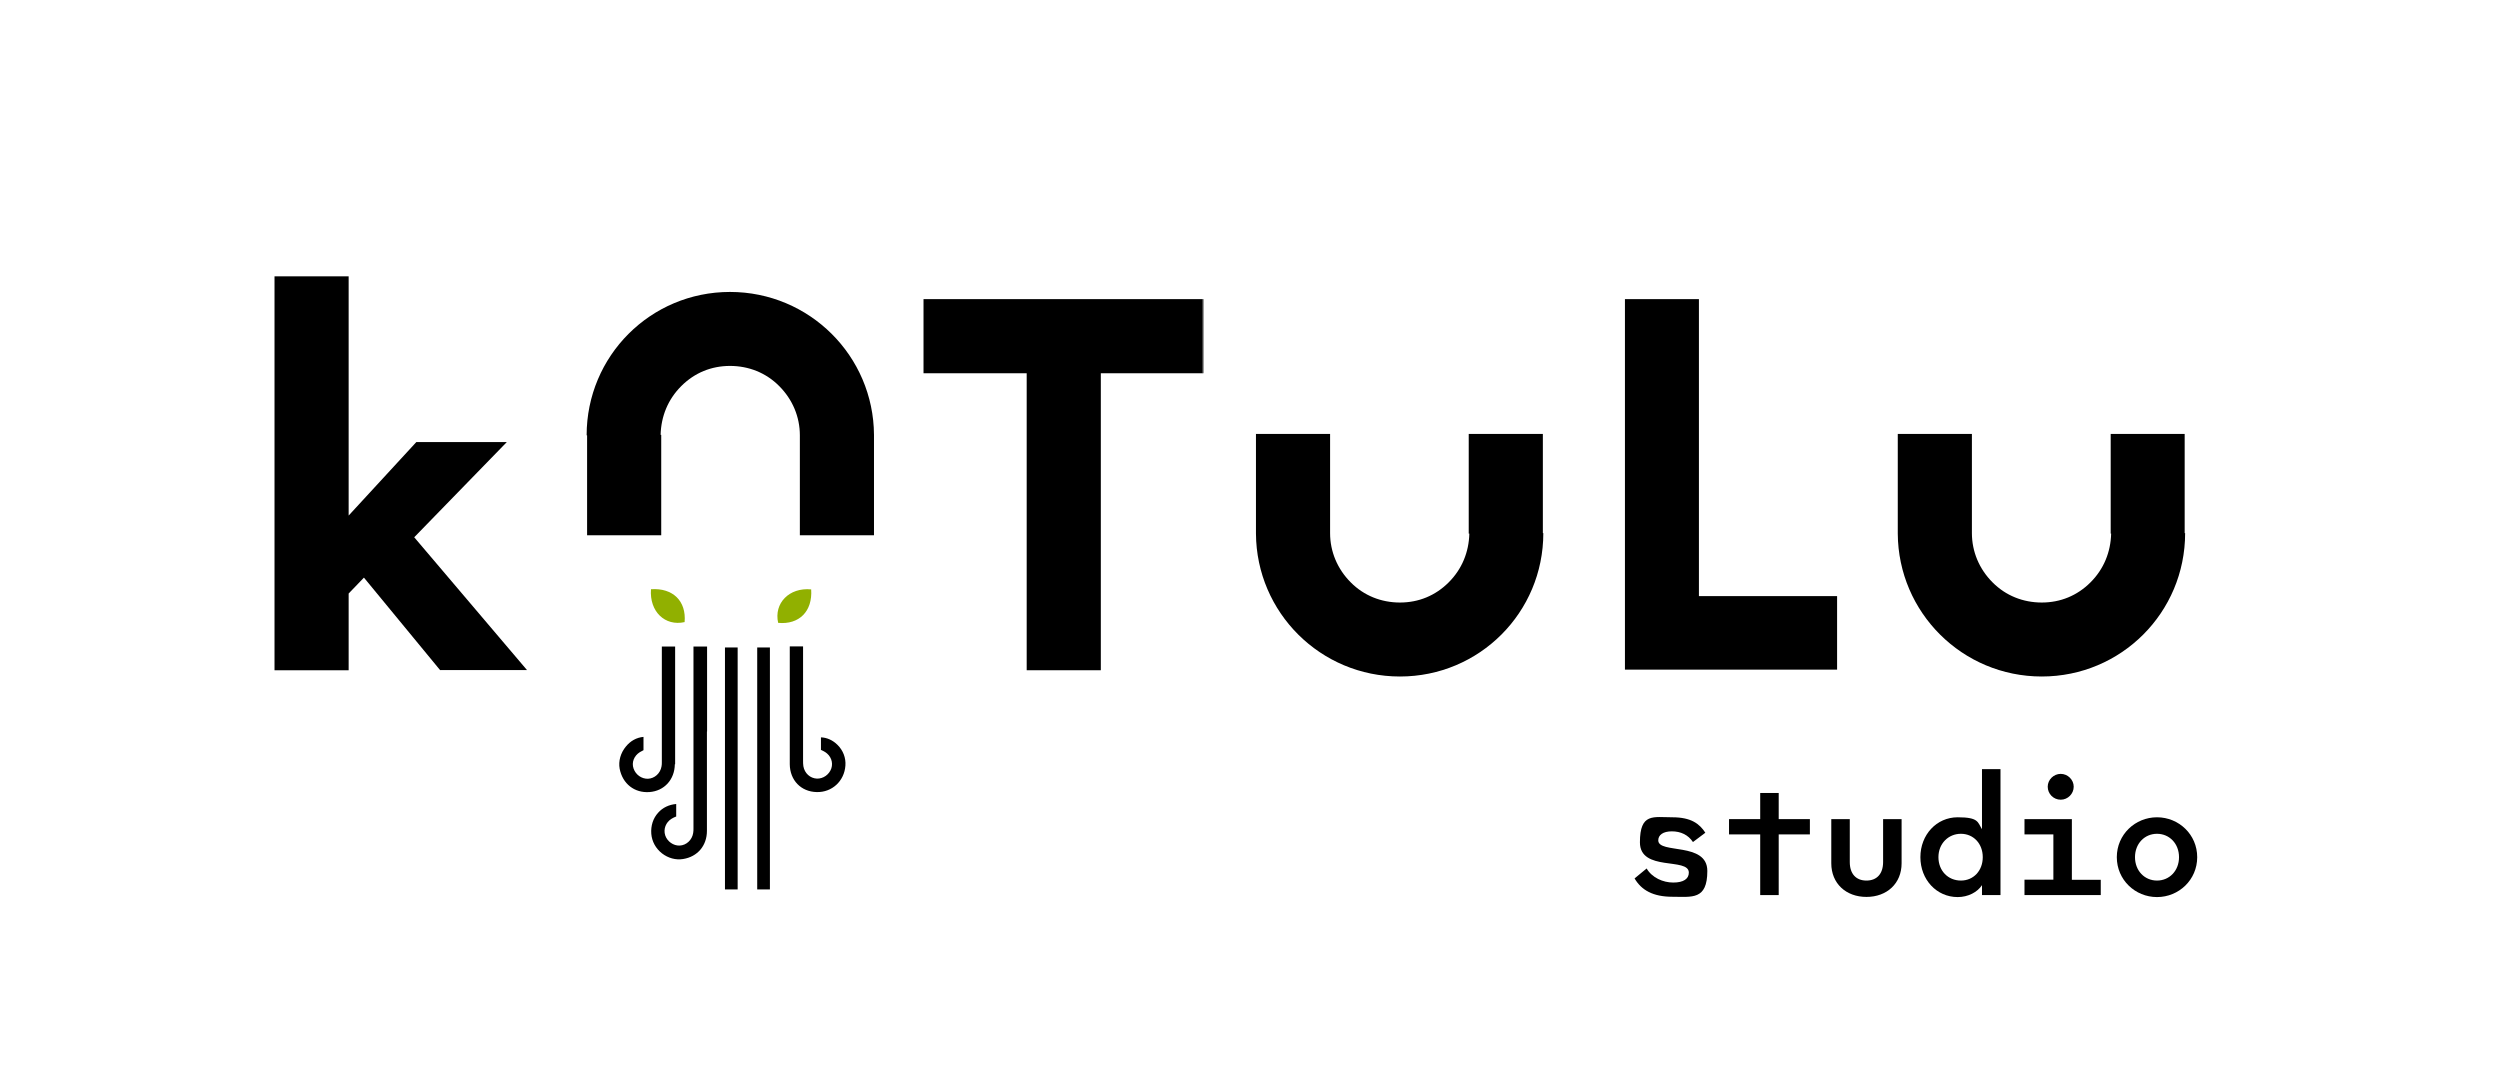
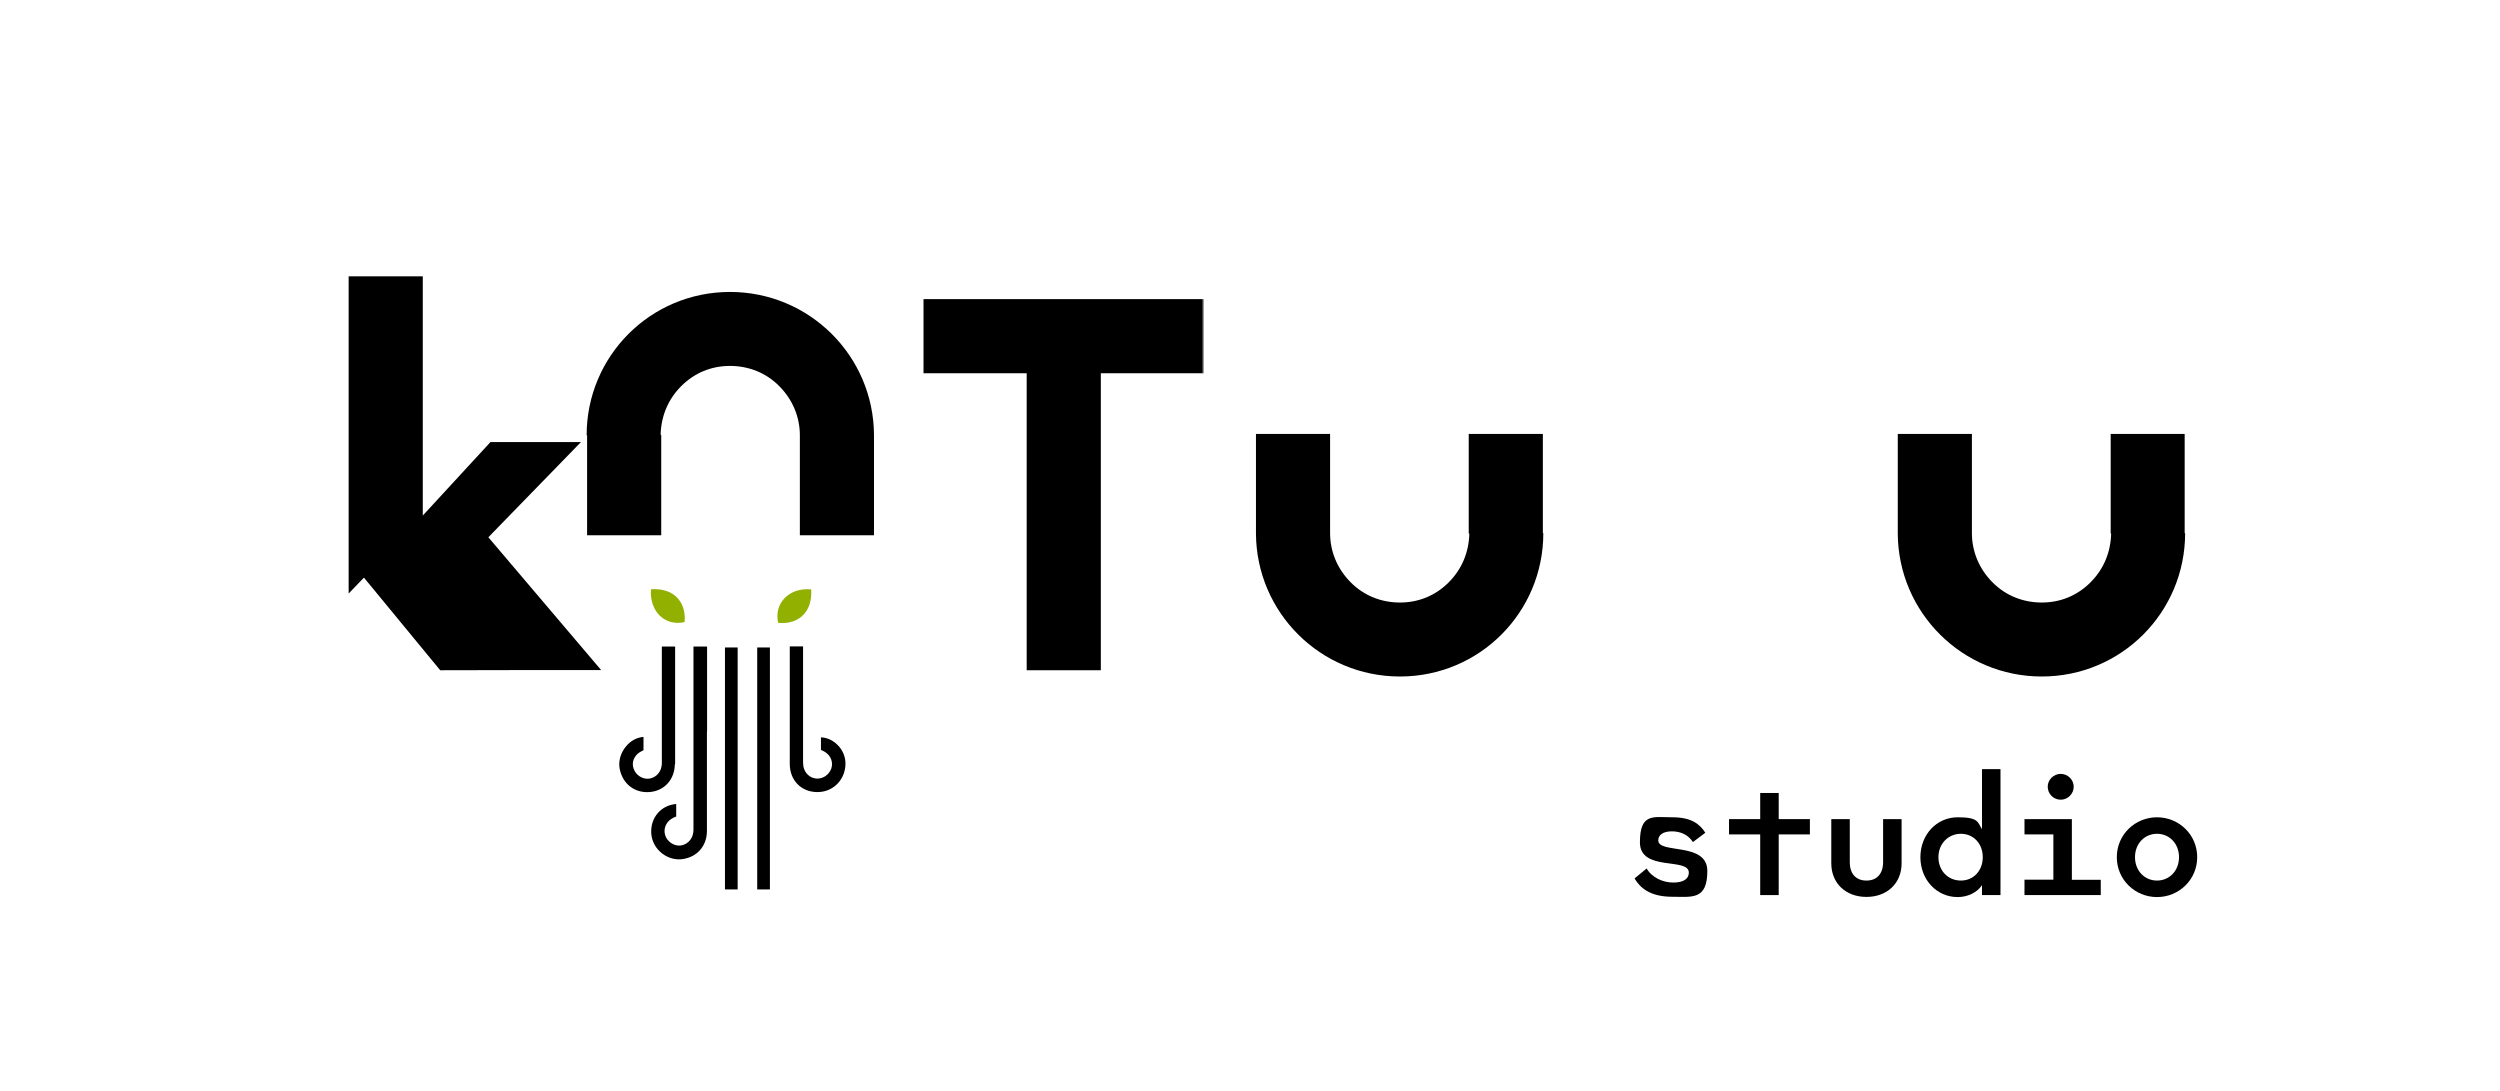
<svg xmlns="http://www.w3.org/2000/svg" id="Capa_1" version="1.1" viewBox="0 0 1635.6 713.8" width="1635.6" height="713.8" preserveAspectRatio="xMidYMid meet">
  <defs>
    <style>
      .st0 {
        fill: #91b000;
      }
    </style>
  </defs>
  <g>
-     <path d="M288,438.5l-49.9-60.6-10,10.4v50.2h-48.5V180.8h48.5v156.5l44.3-48.1h59.2l-60.6,62.3,73.8,86.9h-56.8Z" />
+     <path d="M288,438.5l-49.9-60.6-10,10.4v50.2V180.8h48.5v156.5l44.3-48.1h59.2l-60.6,62.3,73.8,86.9h-56.8Z" />
    <path d="M1380.9,283.9v65.2h.3c-.3,12.1-4.8,23.2-13.5,31.9-8.7,8.7-19.7,13.2-31.9,13.2s-23.6-4.5-32.2-13.2c-8.7-8.7-13.5-20.1-13.5-32.2v-64.9h-48.5v65.2c.3,51.6,42.2,93.5,94.2,93.5s93.8-41.9,93.8-93.8h-.3v-64.9h-48.5Z" />
    <path d="M961,349.1h.3c-.3,12.1-4.8,23.2-13.5,31.9-8.7,8.7-19.7,13.2-31.9,13.2s-23.6-4.5-32.2-13.2c-8.7-8.7-13.5-20.1-13.5-32.2v-64.9h-48.5v65.2c.3,51.6,42.2,93.5,94.2,93.5s93.8-41.9,93.8-93.8h-.3v-64.9h-48.5v65.2Z" />
    <polygon points="604.2 195.7 604.2 244.2 671.7 244.2 671.7 438.5 720.2 438.5 720.2 244.2 786.7 244.2 786.7 195.7 604.2 195.7" />
    <rect x="786.7" y="195.7" width=".6" height="48.5" />
-     <polygon points="1111.5 195.7 1063.1 195.7 1063.1 438.1 1201.9 438.1 1201.9 390 1111.5 390 1111.5 195.7" />
    <path d="M432.5,284.5h-.3c.3-12.1,4.8-23.2,13.5-31.9,8.7-8.7,19.7-13.2,31.9-13.2s23.6,4.5,32.2,13.2c8.7,8.7,13.5,20.1,13.5,32.2v65.4h48.5v-65.7c-.3-51.6-42.2-93.5-94.2-93.5s-93.8,41.9-93.8,93.8h.3v65.4h48.5v-65.7Z" />
    <path class="st0" d="M425.9,385.5c14.4-1,23.2,7.8,22,21.5-12.8,2.9-23.1-6.9-22-21.5Z" />
    <path class="st0" d="M509.1,407.5c13.7,1.3,22.6-7.5,21.6-21.9-14.4-1.4-24.5,9.1-21.6,21.9Z" />
    <rect x="474.3" y="423.6" width="8.3" height="158.3" />
    <rect x="495.4" y="423.6" width="8.3" height="158.3" />
    <path d="M462.6,478.5h0v-1.8s0-53.7,0-53.7h-8.9v47.8c0,.4,0,.8,0,1.2,0,23.4,0,46.8,0,70.1,0,.8,0,1.9-.2,2.9-.7,4.5-4.4,8-8.8,8.2-4.1.2-8.2-2.7-9.5-6.7-1.3-4.1.4-8.5,4.1-10.8.9-.6,1.8-1,2.8-1.4,0,0,.2,0,.3-.1v-1.1c0-1.9,0-3.8,0-5.6,0-.5,0-1,0-1.5-4.7.4-8.9,2.4-11.8,5.7-3.3,3.6-4.9,8.5-4.5,13.8.4,5,2.9,9.6,7,12.8,4,3.1,9,4.5,13.8,3.7,9.5-1.5,15.6-8.8,15.6-18.4,0-16.4,0-33.1,0-49.2,0-5.3,0-10.5,0-15.8Z" />
    <path d="M537.1,482.4v8.3c0,0,.1,0,.2,0,.9.4,1.7.8,2.5,1.3,3.8,2.4,5.4,6.7,4.1,10.7-1.4,4.1-5.3,6.8-9.4,6.7-4.5-.2-8.1-3.5-8.9-8.1-.2-1.3-.2-2.5-.2-3.7v-.8c0-10.6,0-21.2,0-31.7v-42.2s-8.7,0-8.7,0v50.3c0,.3,0,.6,0,.9,0,3.4,0,6.8,0,10.2,0,5.1,0,10.4,0,15.7.1,10.5,7.4,18,17.6,18.2,10,.3,18.1-7.2,18.8-17.3.4-5-1.5-10-5.2-13.6-3-3-6.9-4.8-10.9-4.9Z" />
    <path d="M441.7,500c0-5.2,0-10.4,0-15.5,0-3.4,0-6.9,0-10.3v-51.2s-8.7,0-8.7,0c0,0,0,.2,0,.2,0,15.1,0,60.2,0,75.3h0c0,1,0,2-.2,2.9-.8,4.6-4.5,7.9-8.9,8.1-4.1.1-8-2.6-9.4-6.7-1.4-4,.3-8.3,4.1-10.7.8-.5,1.7-.9,2.4-1.3v-8.7c-4.5.4-8.5,2.6-11.5,6.3-3.5,4.2-5,9.6-4.1,14.5,1.9,9.9,9.7,16,19.5,15.3,9.7-.7,16.5-8.2,16.6-18.2Z" />
  </g>
  <g>
    <path d="M1077.3,568.2c3.5,6,10.7,9.2,17.4,9.2s10.2-2.4,10.2-6.5c0-10.2-32-.4-32-19.8s8.8-16.4,21.2-16.4,17.8,4.3,21.6,10.1l-8.1,6.1c-3.1-4.7-8-7-13.8-7s-8.9,2.4-8.9,5.9c0,9.1,32.1.8,32.1,20s-10.1,16.9-22.8,16.9-20.3-4.3-24.8-12l8-6.6Z" />
    <path d="M1131.2,535.9h20.4v-17.1h12.1v17.1h20.4v10h-20.4v39.7h-12.1v-39.7h-20.4v-10Z" />
    <path d="M1232,564v-28.1h12.1v28.9c0,13.2-9.6,22-23,22s-23-8.8-23-22v-28.9h12.1v28.1c0,7.7,4.1,12.1,10.9,12.1s10.9-4.4,10.9-12.1Z" />
    <path d="M1308.8,503.2v82.4h-12.1v-6.5c-3,4.6-9.1,7.8-15.9,7.8-13.8,0-24.4-11.4-24.4-26.1s10.6-26.1,24.4-26.1,13,3.2,15.9,7.8v-39.3h12.1ZM1282.9,576.1c8.2,0,14.3-6.4,14.3-15.3s-6.1-15.3-14.3-15.3-14.7,6.4-14.7,15.3,6.3,15.3,14.7,15.3Z" />
    <path d="M1324.5,575.5h18.9v-29.6h-18.9v-10h31v39.7h18.9v10h-49.9v-10ZM1339.7,514.7c0-4.6,3.9-8.4,8.5-8.4s8.5,3.8,8.5,8.4-3.8,8.5-8.5,8.5-8.5-3.8-8.5-8.5Z" />
    <path d="M1411.2,534.7c14.3,0,26.3,11.3,26.3,26.1s-12,26.1-26.3,26.1-26.3-11.3-26.3-26.1,12-26.1,26.3-26.1ZM1411.2,576.1c8.1,0,14.4-6.4,14.4-15.3s-6.3-15.3-14.4-15.3-14.4,6.4-14.4,15.3,6.3,15.3,14.4,15.3Z" />
  </g>
</svg>